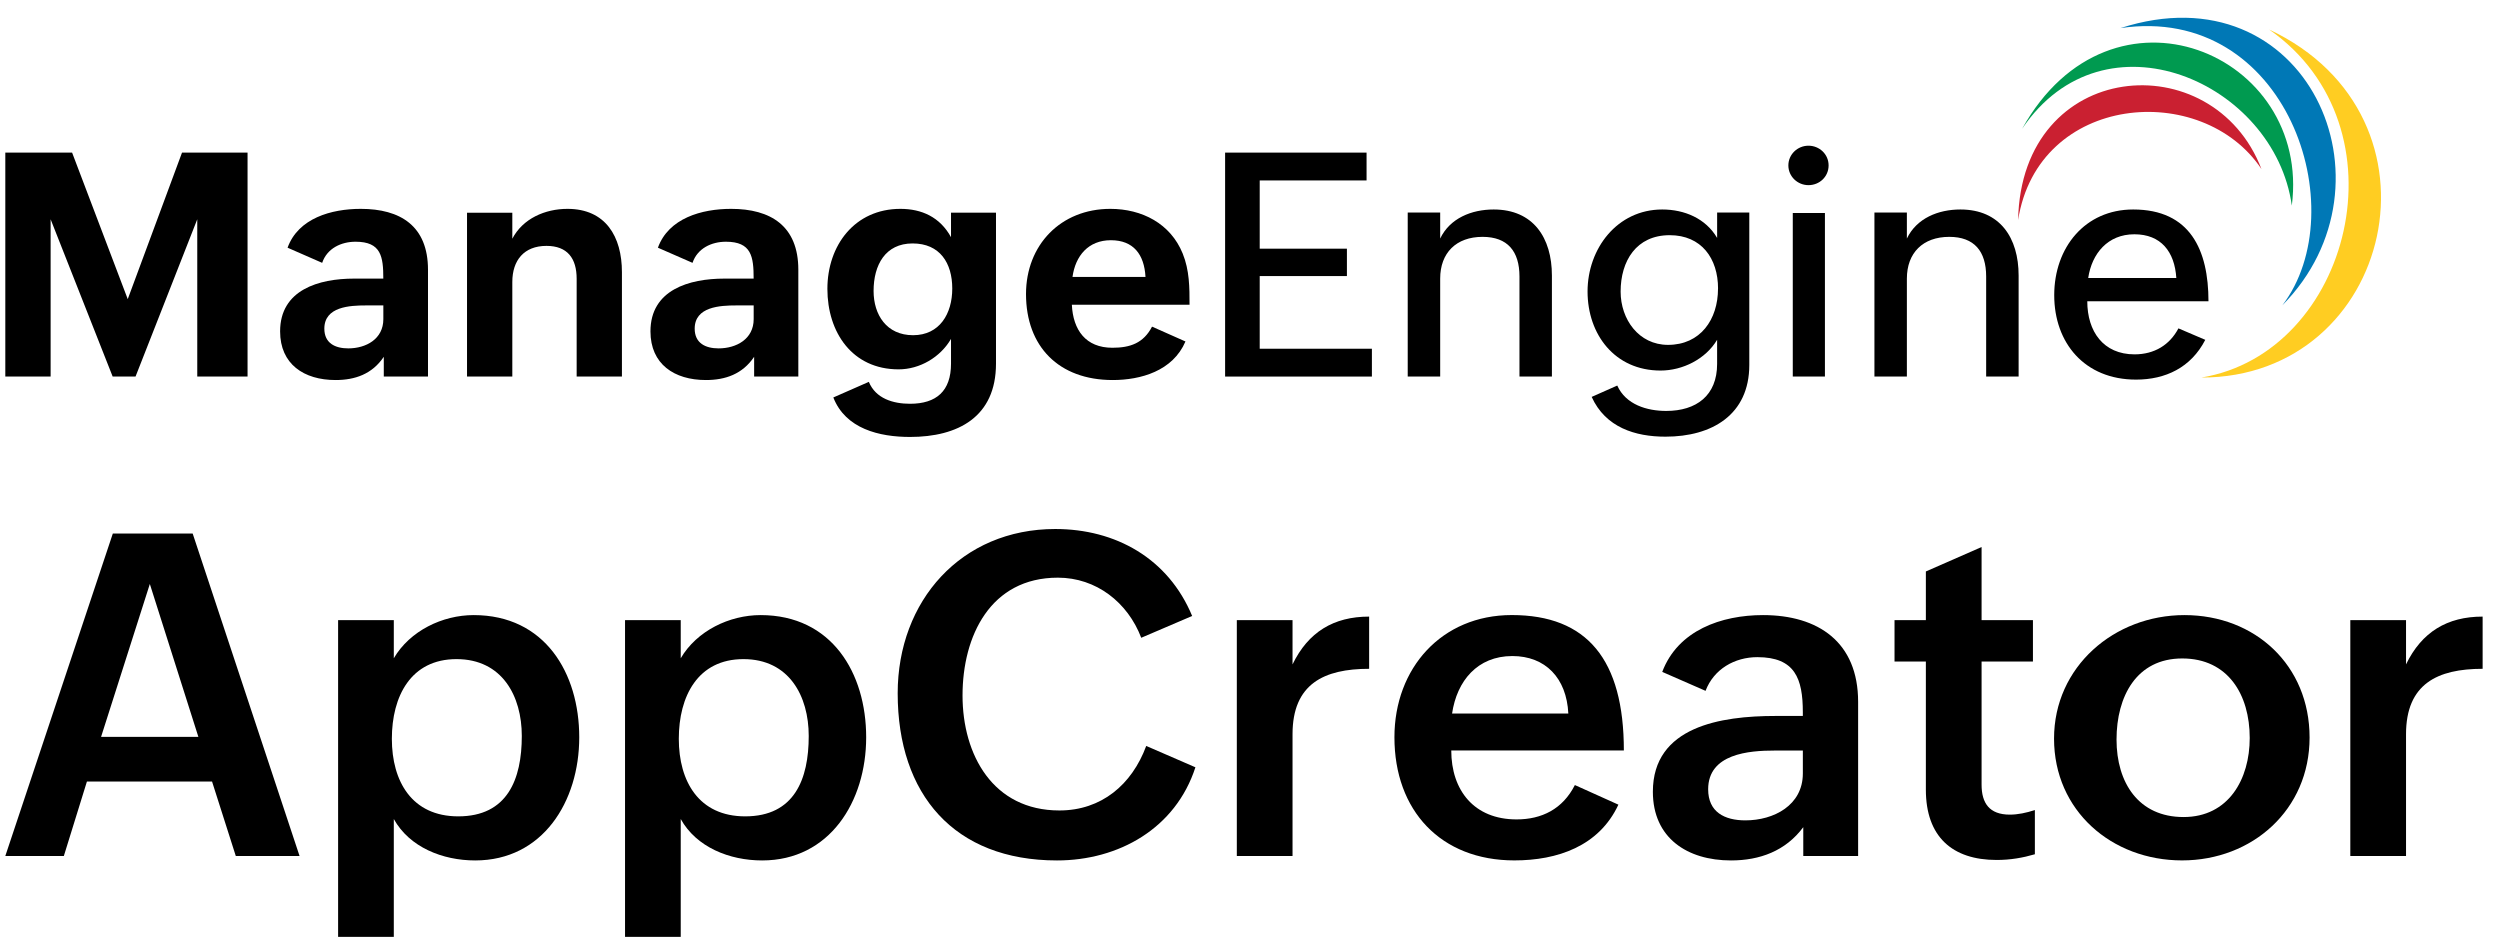
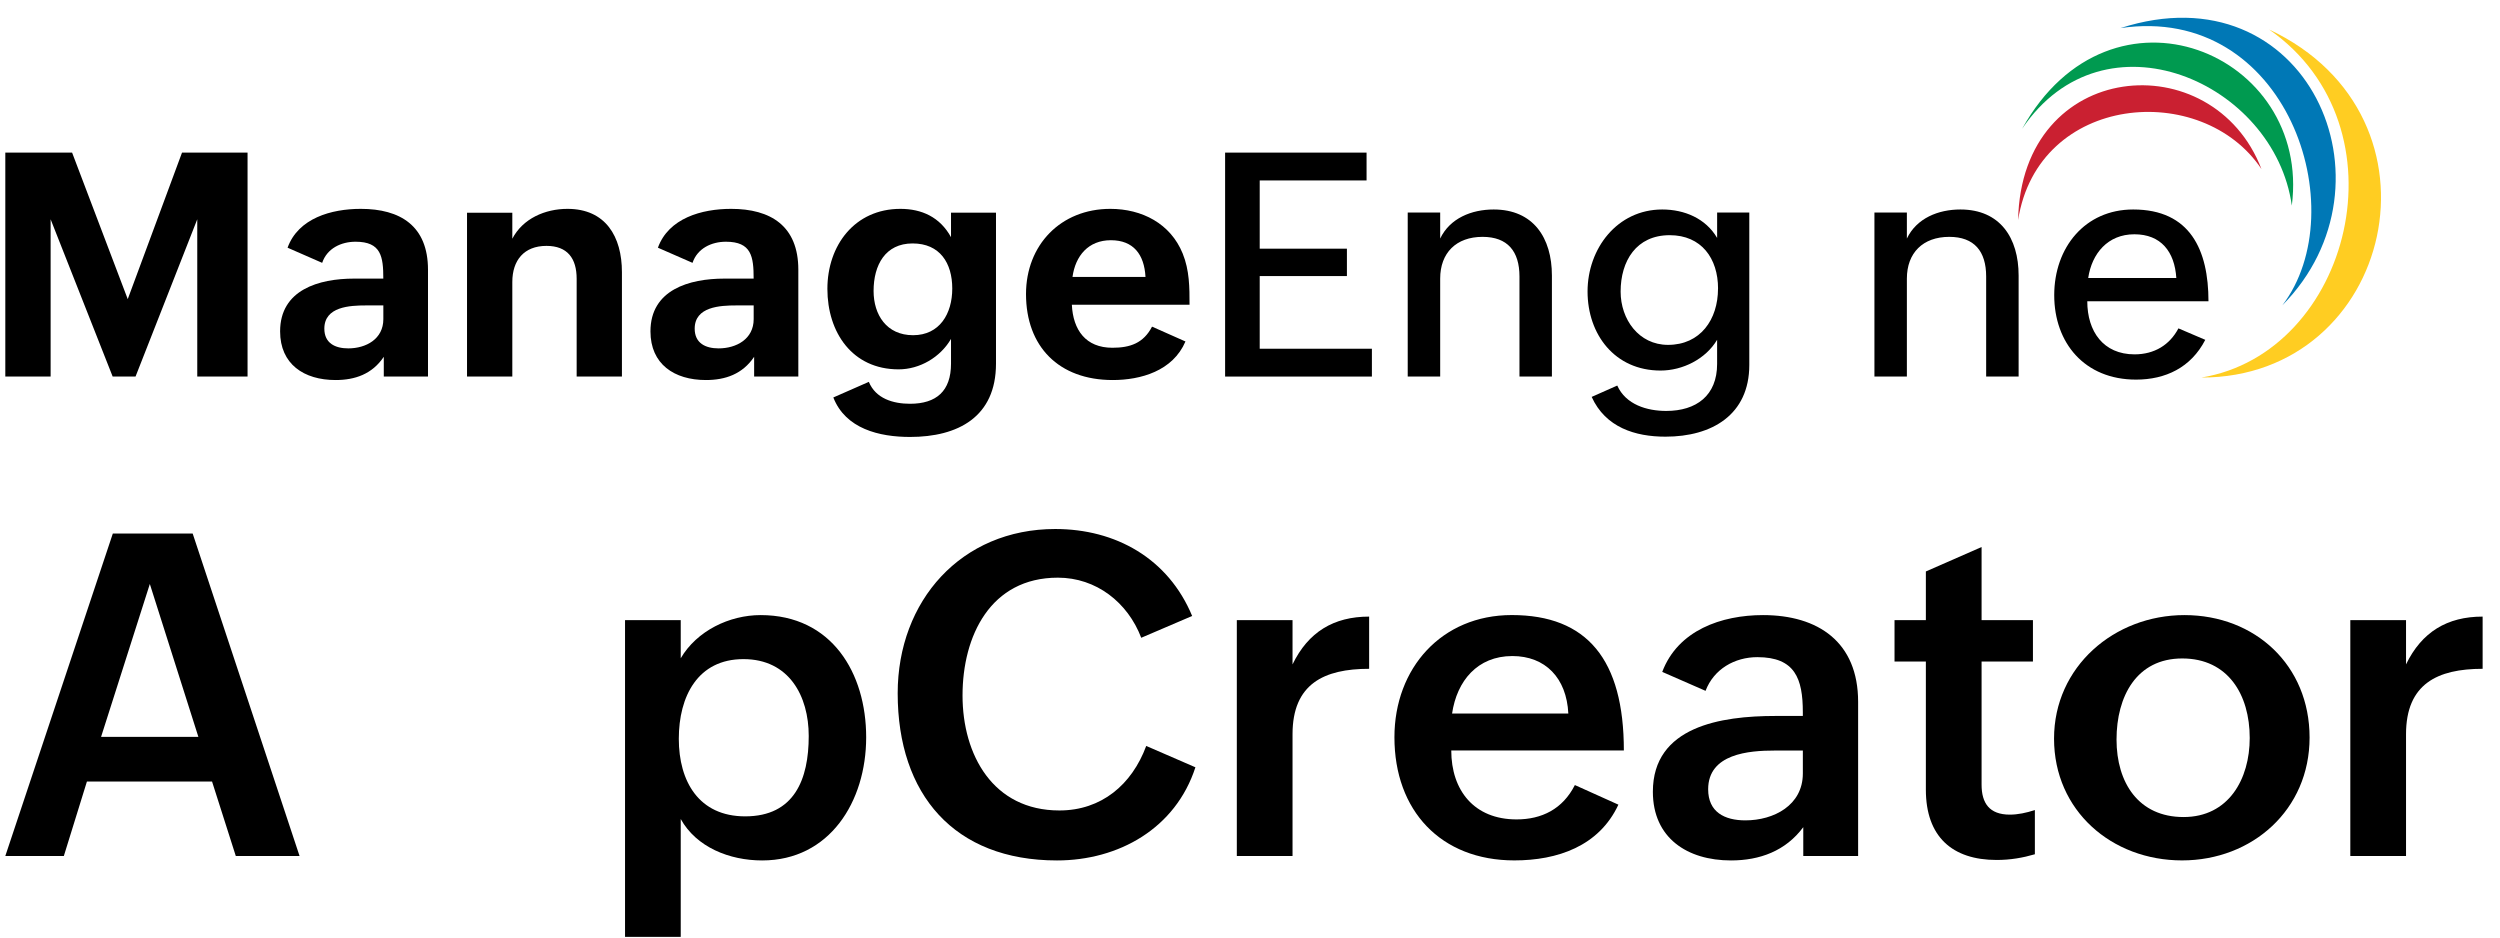
<svg xmlns="http://www.w3.org/2000/svg" width="136" height="51" viewBox="0 0 136 51" fill="none">
  <path d="M6.137 29.026H10.482L16.296 46.566H12.827L11.536 42.517H4.728L3.473 46.566H0.289L6.137 29.026ZM10.791 40.084L8.151 31.769L5.499 40.084H10.791Z" fill="black" />
-   <path d="M18.393 33.736H21.423V35.809C22.299 34.312 24.075 33.461 25.768 33.461C29.64 33.461 31.511 36.611 31.511 40.11C31.511 43.608 29.521 46.808 25.851 46.808C24.075 46.808 22.276 46.089 21.423 44.555V50.965H18.393V33.736ZM28.386 40.037C28.386 37.869 27.321 35.856 24.834 35.856C22.347 35.856 21.317 37.88 21.317 40.192C21.317 42.505 22.407 44.41 24.929 44.41C27.604 44.41 28.386 42.396 28.386 40.037Z" fill="black" />
  <path d="M34.002 33.736H37.032V35.809C37.909 34.312 39.684 33.461 41.377 33.461C45.249 33.461 47.12 36.611 47.12 40.11C47.12 43.608 45.131 46.808 41.461 46.808C39.684 46.808 37.885 46.089 37.032 44.555V50.965H34.002V33.736ZM43.995 40.037C43.995 37.869 42.93 35.856 40.444 35.856C37.957 35.856 36.927 37.88 36.927 40.192C36.927 42.505 38.016 44.41 40.538 44.41C43.213 44.41 43.995 42.396 43.995 40.037Z" fill="black" />
-   <path d="M65.031 41.739C63.953 45.07 60.852 46.808 57.5 46.808C51.913 46.808 48.834 43.225 48.834 37.715C48.834 32.682 52.291 28.778 57.406 28.778C60.686 28.778 63.55 30.372 64.853 33.509L62.083 34.695C61.349 32.767 59.632 31.425 57.548 31.425C53.878 31.425 52.362 34.6 52.362 37.835C52.362 41.069 54.02 44.089 57.631 44.089C59.916 44.089 61.573 42.688 62.355 40.579L65.031 41.741V41.739Z" fill="black" />
+   <path d="M65.031 41.739C63.953 45.07 60.852 46.808 57.5 46.808C51.913 46.808 48.834 43.225 48.834 37.715C48.834 32.682 52.291 28.778 57.406 28.778C60.686 28.778 63.55 30.372 64.853 33.509L62.083 34.695C61.349 32.767 59.632 31.425 57.548 31.425C53.878 31.425 52.362 34.6 52.362 37.835C52.362 41.069 54.02 44.089 57.631 44.089C59.916 44.089 61.573 42.688 62.355 40.579L65.031 41.741Z" fill="black" />
  <path d="M67.283 33.735H70.314V36.143C71.166 34.383 72.551 33.543 74.481 33.543V36.383C72.03 36.383 70.314 37.198 70.314 39.941V46.566H67.283V33.735Z" fill="black" />
  <path d="M88.04 43.775C86.986 46.039 84.714 46.806 82.381 46.806C78.379 46.806 75.857 44.099 75.857 40.108C75.857 36.346 78.427 33.459 82.24 33.459C86.337 33.459 88.338 35.88 88.338 40.827H78.949C78.949 42.995 80.191 44.576 82.501 44.576C83.874 44.576 85.011 44.013 85.673 42.707L88.042 43.774L88.04 43.775ZM85.317 38.816C85.222 36.875 84.061 35.689 82.273 35.689C80.367 35.689 79.254 37.044 78.993 38.816H85.317Z" fill="black" />
  <path d="M98.098 44.998C97.138 46.293 95.729 46.808 94.167 46.808C91.787 46.808 89.916 45.586 89.916 43.07C89.916 39.511 93.634 38.948 96.582 38.948H98.074V38.744C98.074 36.911 97.647 35.749 95.6 35.749C94.368 35.749 93.231 36.396 92.782 37.582L90.426 36.551C91.278 34.288 93.647 33.461 95.908 33.461C98.904 33.461 101.082 34.922 101.082 38.181V46.568H98.098V44.998ZM96.546 40.83C95.149 40.83 92.924 40.998 92.924 42.938C92.924 44.173 93.812 44.628 94.949 44.628C96.487 44.628 98.075 43.814 98.075 42.076V40.83H96.548H96.546Z" fill="black" />
  <path d="M110.699 46.471C110.048 46.662 109.373 46.782 108.615 46.782C106.2 46.782 104.767 45.512 104.767 42.96V35.987H103.062V33.734H104.767V31.088L107.798 29.758V33.736H110.592V35.988H107.798V42.686C107.798 43.693 108.223 44.316 109.336 44.316C109.763 44.316 110.237 44.22 110.697 44.065V46.473L110.699 46.471Z" fill="black" />
  <path d="M118.833 33.461C122.68 33.461 125.641 36.192 125.641 40.121C125.641 44.05 122.527 46.806 118.702 46.806C114.876 46.806 111.74 44.099 111.74 40.181C111.74 36.263 115.02 33.461 118.833 33.461ZM122.385 40.145C122.385 37.786 121.201 35.82 118.714 35.82C116.228 35.82 115.139 37.88 115.139 40.23C115.139 42.579 116.335 44.447 118.785 44.447C121.235 44.447 122.385 42.387 122.385 40.145Z" fill="black" />
  <path d="M127.857 33.735H130.888V36.143C131.74 34.383 133.125 33.543 135.055 33.543V36.383C132.604 36.383 130.888 37.198 130.888 39.941V46.566H127.857V33.735Z" fill="black" />
  <path fill-rule="evenodd" clip-rule="evenodd" d="M123.444 1.608C131.04 6.908 127.87 19.209 119.752 20.539C130.178 20.547 133.563 6.361 123.444 1.608Z" fill="#FFCD22" />
  <path fill-rule="evenodd" clip-rule="evenodd" d="M115.352 1.529C124.409 0.191 128.123 11.418 124.16 16.609C130.718 9.976 125.47 -1.738 115.352 1.529Z" fill="#0078B6" />
  <path fill-rule="evenodd" clip-rule="evenodd" d="M110.002 7.008C114.468 0.37 123.745 4.478 124.675 11.186C125.741 2.895 114.85 -1.7 110.002 7.008Z" fill="#009A50" />
  <path fill-rule="evenodd" clip-rule="evenodd" d="M109.785 11.971C110.871 5.081 119.805 4.359 123.024 9.198C120.393 2.342 109.959 3.181 109.785 11.971Z" fill="#CA2031" />
  <path d="M0.289 8.301H3.922L6.949 16.273L9.902 8.301H13.467V20.485H10.731V11.929L7.373 20.485H6.129L2.754 11.929V20.485H0.289V8.301Z" fill="black" />
  <path d="M20.878 19.41C20.247 20.352 19.311 20.674 18.257 20.674C16.532 20.674 15.238 19.809 15.238 18.027C15.238 15.764 17.344 15.156 19.261 15.156H20.852C20.852 13.958 20.735 13.15 19.343 13.15C18.562 13.15 17.792 13.508 17.526 14.299L15.644 13.475C16.224 11.87 18.024 11.362 19.625 11.362C21.773 11.362 23.283 12.285 23.283 14.675V20.483H20.878V19.41ZM19.907 16.615C19.029 16.615 17.644 16.681 17.644 17.879C17.644 18.67 18.232 18.952 18.947 18.952C19.909 18.952 20.854 18.445 20.854 17.363V16.615H19.907Z" fill="black" />
  <path d="M25.406 11.571H27.87V12.986C28.441 11.888 29.653 11.362 30.872 11.362C32.945 11.362 33.833 12.868 33.833 14.807V20.483H31.37V15.166C31.37 14.059 30.872 13.376 29.727 13.376C28.509 13.376 27.87 14.159 27.87 15.341V20.483H25.406V11.57V11.571Z" fill="black" />
  <path d="M41.025 19.41C40.394 20.352 39.458 20.674 38.403 20.674C36.679 20.674 35.385 19.809 35.385 18.027C35.385 15.764 37.49 15.156 39.407 15.156H40.998C40.998 13.958 40.882 13.15 39.489 13.15C38.709 13.15 37.939 13.508 37.673 14.299L35.79 13.475C36.37 11.87 38.17 11.362 39.772 11.362C41.92 11.362 43.429 12.285 43.429 14.675V20.483H41.025V19.41ZM40.054 16.615C39.175 16.615 37.791 16.681 37.791 17.879C37.791 18.67 38.379 18.952 39.093 18.952C40.056 18.952 41 18.445 41 17.363V16.615H40.054Z" fill="black" />
  <path d="M47.266 20.775C47.639 21.682 48.585 21.965 49.505 21.965C50.939 21.965 51.735 21.274 51.735 19.785V18.436C51.156 19.435 50.035 20.093 48.883 20.093C46.361 20.093 45.01 18.079 45.01 15.715C45.01 13.351 46.495 11.362 48.983 11.362C50.136 11.362 51.131 11.804 51.735 12.902V11.57H54.182V19.783C54.182 22.687 52.11 23.77 49.505 23.77C47.838 23.77 45.997 23.328 45.333 21.622L47.265 20.773L47.266 20.775ZM51.803 15.698C51.803 14.309 51.131 13.243 49.646 13.243C48.161 13.243 47.523 14.416 47.523 15.83C47.523 17.121 48.227 18.235 49.671 18.235C51.114 18.235 51.803 17.07 51.803 15.697V15.698Z" fill="black" />
  <path d="M64.488 18.578C63.8 20.185 62.05 20.674 60.533 20.674C57.598 20.674 55.815 18.852 55.815 15.997C55.815 13.325 57.705 11.362 60.4 11.362C62.124 11.362 63.675 12.161 64.338 13.791C64.711 14.706 64.711 15.647 64.711 16.579H58.309C58.375 17.952 59.063 18.918 60.515 18.918C61.477 18.918 62.207 18.669 62.671 17.769L64.488 18.576V18.578ZM62.315 15.066C62.249 13.843 61.66 13.068 60.433 13.068C59.206 13.068 58.501 13.917 58.344 15.066H62.317H62.315Z" fill="black" />
  <path d="M66.644 8.302H74.341V9.816H68.528V13.528H73.272V15.018H68.528V18.971H74.631V20.485H66.646V8.302H66.644Z" fill="black" />
  <path d="M76.58 11.563H78.346V12.977C78.876 11.87 80.054 11.396 81.256 11.396C83.412 11.396 84.424 12.936 84.424 14.991V20.483H82.659V15.041C82.659 13.668 82.011 12.885 80.651 12.885C79.216 12.885 78.346 13.758 78.346 15.156V20.482H76.58V11.56V11.563Z" fill="black" />
  <path d="M87.979 20.974C88.444 22.014 89.597 22.355 90.642 22.355C92.276 22.355 93.411 21.523 93.411 19.801V18.485C92.788 19.534 91.537 20.158 90.335 20.158C87.838 20.158 86.363 18.186 86.363 15.857C86.363 13.528 87.971 11.396 90.427 11.396C91.629 11.396 92.79 11.879 93.412 12.944V11.563H95.162V19.852C95.162 22.565 93.13 23.755 90.601 23.755C88.958 23.755 87.342 23.256 86.587 21.591L87.979 20.974ZM93.462 15.698C93.462 14.058 92.558 12.794 90.832 12.794C89.016 12.794 88.162 14.192 88.162 15.865C88.162 17.371 89.149 18.761 90.74 18.761C92.498 18.761 93.46 17.388 93.46 15.698H93.462Z" fill="black" />
-   <path d="M98.381 7.926C98.969 7.926 99.476 8.384 99.476 8.999C99.476 9.613 98.979 10.072 98.381 10.072C97.783 10.072 97.287 9.597 97.287 8.999C97.287 8.4 97.785 7.926 98.381 7.926ZM97.527 11.588H99.276V20.485H97.527V11.588Z" fill="black" />
  <path d="M101.969 11.563H103.734V12.977C104.265 11.87 105.442 11.396 106.645 11.396C108.801 11.396 109.813 12.936 109.813 14.991V20.483H108.047V15.041C108.047 13.668 107.4 12.885 106.04 12.885C104.605 12.885 103.734 13.758 103.734 15.156V20.482H101.969V11.56V11.563Z" fill="black" />
  <path d="M119.967 18.487C119.187 20.002 117.794 20.651 116.202 20.651C113.399 20.651 111.75 18.654 111.75 16.058C111.75 13.462 113.425 11.396 116.045 11.396C119.154 11.396 120.141 13.61 120.141 16.389H113.548C113.548 18.029 114.419 19.277 116.119 19.277C117.204 19.277 118.034 18.761 118.507 17.863L119.967 18.487ZM118.392 15.125C118.3 13.686 117.554 12.745 116.11 12.745C114.667 12.745 113.796 13.785 113.598 15.125H118.39H118.392Z" fill="black" />
</svg>